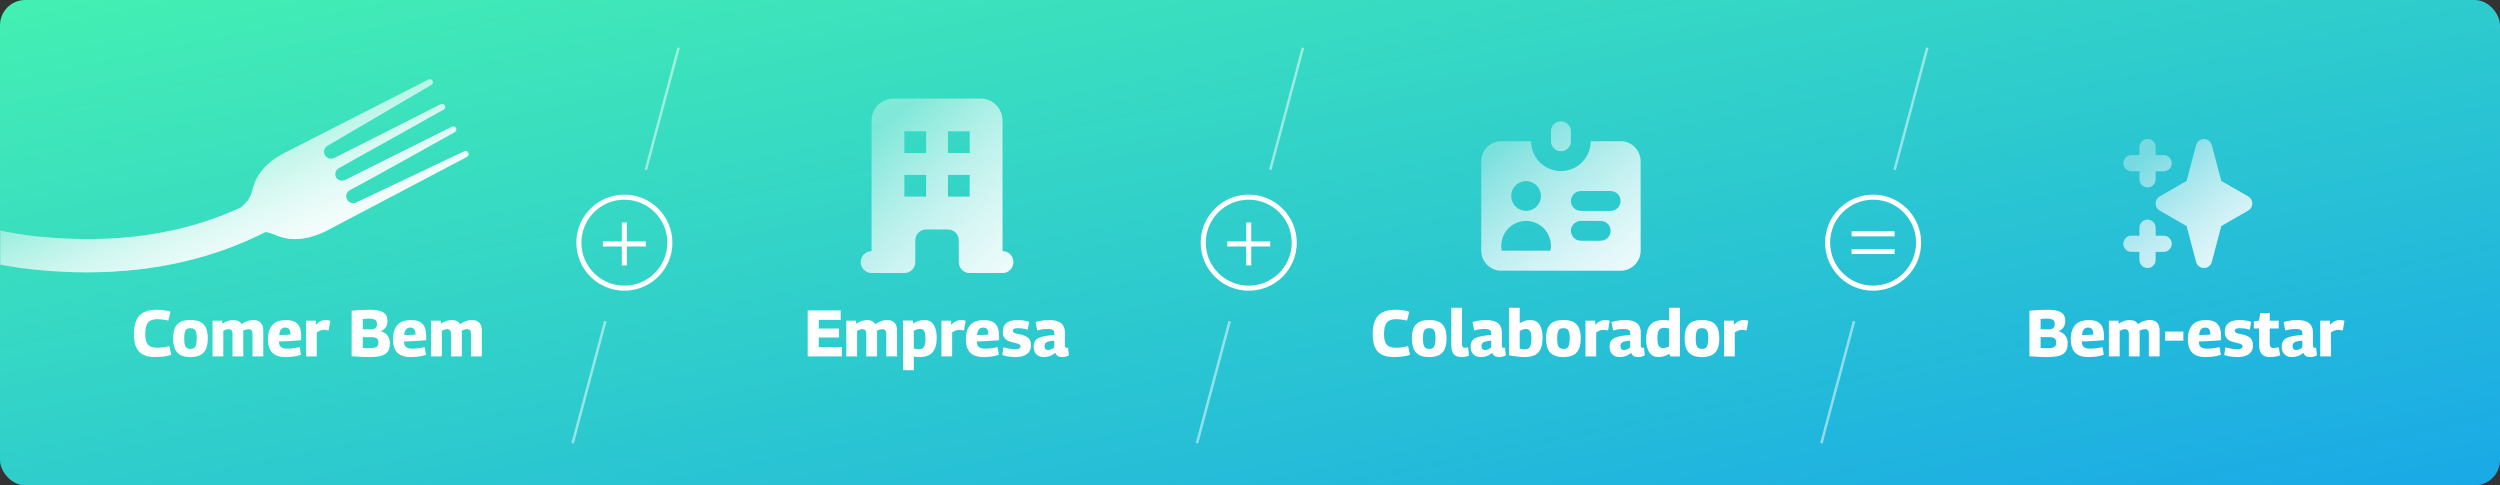
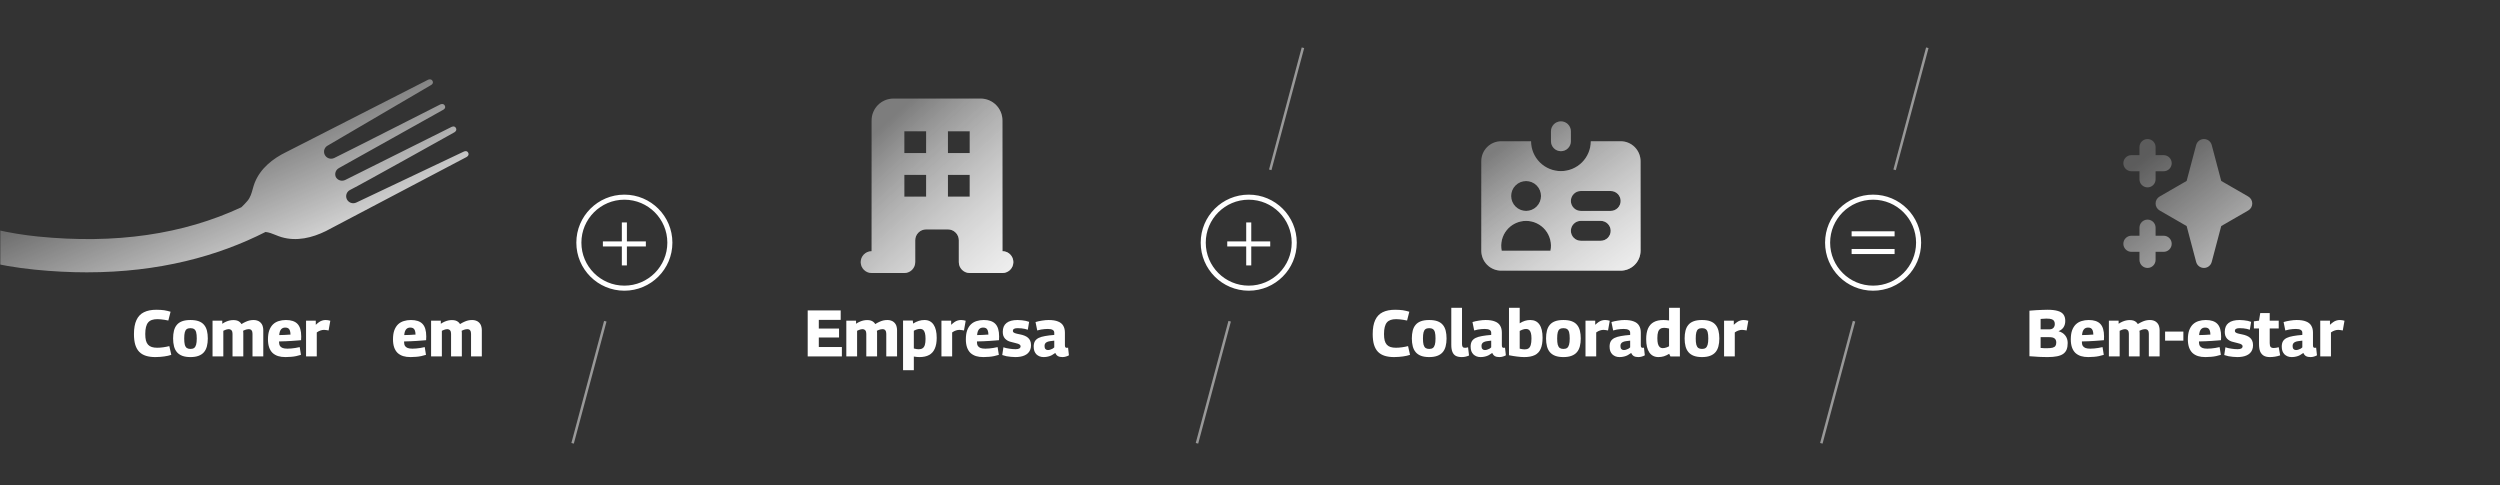
<svg xmlns="http://www.w3.org/2000/svg" width="989" height="192" viewBox="0 0 989 192" fill="none">
  <rect x="0" y="0" width="989" height="192" fill="#333333" stroke="none" />
-   <rect width="989" height="192" rx="10" fill="url(#paint0_linear_223_3736)" />
  <line x1="247" y1="88" x2="247" y2="105" stroke="white" stroke-width="2" />
  <line x1="255.5" y1="96.5" x2="238.5" y2="96.5" stroke="white" stroke-width="2" />
  <mask id="mask0_223_3736" style="mask-type:alpha" maskUnits="userSpaceOnUse" x="0" y="11" width="212" height="104">
    <path d="M0 11H212V115H0V11Z" fill="#C4C4C4" />
  </mask>
  <g mask="url(#mask0_223_3736)">
    <path fill-rule="evenodd" clip-rule="evenodd" d="M-135.981 -22.676C-124.152 -35.238 -101.856 13.181 -99.119 19.368C-107.258 15.017 -147.784 -10.14 -135.981 -22.676ZM105.038 91.763C106.434 91.909 107.698 92.42 108.983 92.941C109.773 93.26 110.572 93.584 111.414 93.827C117.391 95.557 123.462 94.08 128.901 91.417C129.141 91.3 184.538 62.136 184.538 62.136C184.538 62.136 185.775 61.523 185.231 60.428C184.687 59.335 183.464 59.975 183.464 59.975L140.979 80.114C139.591 80.79 137.911 80.224 137.228 78.849C136.544 77.475 137.116 75.811 138.504 75.135C142.707 73.052 179.688 52.378 179.688 52.378C179.688 52.378 180.925 51.766 180.381 50.671C179.838 49.577 178.615 50.218 178.615 50.218L136.55 71.205L136.548 71.198C135.196 71.857 133.571 71.336 132.855 70.04C132.255 68.688 132.829 67.095 134.181 66.437L134.177 66.43L175.26 43.469C175.26 43.469 176.519 42.9 175.975 41.806C175.43 40.712 174.186 41.308 174.186 41.308C174.186 41.308 136.454 60.473 132.224 62.5C130.835 63.177 129.156 62.611 128.473 61.236C127.789 59.861 128.36 58.199 129.75 57.521L170.411 33.711C170.411 33.711 171.669 33.143 171.125 32.049C170.581 30.955 169.336 31.551 169.336 31.551C169.336 31.551 113.577 59.986 113.337 60.102C107.888 62.746 103.003 66.609 100.741 72.355C100.423 73.163 100.194 73.986 99.968 74.801C99.505 76.471 99.051 78.107 97.851 79.513C97.096 80.397 96.308 81.219 95.491 81.99C72.471 92.741 45.602 96.634 15.086 93.575C-31.628 88.887 -64.378 61.698 -82.455 35.309C-57.794 38.965 -36.14 31.469 -26.611 26.461C7.587 8.488 15.748 -18.422 11.229 -45.611C9.43 -56.429 3.905 -64.975 -5.194 -71.005C-16.893 -78.761 -33.057 -81.099 -48.141 -81.137C-10.494 -106.891 -21.147 -135.884 -30.189 -143.325C-44.328 -154.965 -73.365 -148.892 -89.677 -127.317L-88.145 -135.041C-82.125 -157.866 -80.817 -171.735 -80.739 -172.576L-88.01 -174.448C-88.01 -174.448 -106.189 -68.684 -142.183 -67.083C-149.395 -66.763 -156.273 -70.77 -161.603 -79.455C-178.183 -106.458 -150.121 -149.786 -144.328 -158.198C-143.872 -158.859 -143.4 -159.543 -143.104 -160.684L-149.74 -162.41L-154.962 -165.935L-155.141 -165.676C-164.421 -152.201 -193.124 -105.667 -172.793 -72.556C-164.808 -59.549 -153.187 -52.791 -140.907 -53.979C-134.49 -54.607 -124.283 -57.862 -114.347 -70.475L-117.663 -53.755L-110.998 -52.426C-106.95 -72.757 -94.388 -106.384 -68.148 -123.029C-61.262 -127.398 -43.458 -135.197 -44.581 -111.951C-45.338 -96.263 -62.694 -76.223 -83.465 -70.962C-86.126 -70.432 -87.791 -70.035 -88.155 -69.946L-87.265 -63.45C-85.851 -63.702 -84.413 -64.008 -82.959 -64.365C-70.585 -66.819 -20.696 -65.32 -16.616 -41.839C-9.042 1.76 -69.641 31.037 -88.82 20.114C-89.806 18.286 -91.132 14.79 -92.807 10.373C-101.15 -11.629 -118.166 -56.499 -145.08 -32.172C-174.11 -5.934 -107.395 28.101 -94.388 32.779C-75.85 65.012 -45.254 100.753 13.777 106.675C20.927 107.392 27.776 107.732 34.351 107.732C63.009 107.732 86.278 101.289 105.038 91.763Z" fill="url(#paint1_linear_223_3736)" />
  </g>
  <mask id="mask1_223_3736" style="mask-type:alpha" maskUnits="userSpaceOnUse" x="0" y="11" width="212" height="104">
-     <path d="M0 11H212V115H0V11Z" fill="#C4C4C4" />
-   </mask>
+     </mask>
  <g mask="url(#mask1_223_3736)">
    <path fill-rule="evenodd" clip-rule="evenodd" d="M-135.981 -22.676C-124.152 -35.238 -101.856 13.181 -99.119 19.368C-107.258 15.017 -147.784 -10.14 -135.981 -22.676ZM105.038 91.763C106.434 91.909 107.698 92.42 108.983 92.941C109.773 93.26 110.572 93.584 111.414 93.827C117.391 95.557 123.462 94.08 128.901 91.417C129.141 91.3 184.538 62.136 184.538 62.136C184.538 62.136 185.775 61.523 185.231 60.428C184.687 59.335 183.464 59.975 183.464 59.975L140.979 80.114C139.591 80.79 137.911 80.224 137.228 78.849C136.544 77.475 137.116 75.811 138.504 75.135C142.707 73.052 179.688 52.378 179.688 52.378C179.688 52.378 180.925 51.766 180.381 50.671C179.838 49.577 178.615 50.218 178.615 50.218L136.55 71.205L136.548 71.198C135.196 71.857 133.571 71.336 132.855 70.04C132.255 68.688 132.829 67.095 134.181 66.437L134.177 66.43L175.26 43.469C175.26 43.469 176.519 42.9 175.975 41.806C175.43 40.712 174.186 41.308 174.186 41.308C174.186 41.308 136.454 60.473 132.224 62.5C130.835 63.177 129.156 62.611 128.473 61.236C127.789 59.861 128.36 58.199 129.75 57.521L170.411 33.711C170.411 33.711 171.669 33.143 171.125 32.049C170.581 30.955 169.336 31.551 169.336 31.551C169.336 31.551 113.577 59.986 113.337 60.102C107.888 62.746 103.003 66.609 100.741 72.355C100.423 73.163 100.194 73.986 99.968 74.801C99.505 76.471 99.051 78.107 97.851 79.513C97.096 80.397 96.308 81.219 95.491 81.99C72.471 92.741 45.602 96.634 15.086 93.575C-31.628 88.887 -64.378 61.698 -82.455 35.309C-57.794 38.965 -36.14 31.469 -26.611 26.461C7.587 8.488 15.748 -18.422 11.229 -45.611C9.43 -56.429 3.905 -64.975 -5.194 -71.005C-16.893 -78.761 -33.057 -81.099 -48.141 -81.137C-10.494 -106.891 -21.147 -135.884 -30.189 -143.325C-44.328 -154.965 -73.365 -148.892 -89.677 -127.317L-88.145 -135.041C-82.125 -157.866 -80.817 -171.735 -80.739 -172.576L-88.01 -174.448C-88.01 -174.448 -106.189 -68.684 -142.183 -67.083C-149.395 -66.763 -156.273 -70.77 -161.603 -79.455C-178.183 -106.458 -150.121 -149.786 -144.328 -158.198C-143.872 -158.859 -143.4 -159.543 -143.104 -160.684L-149.74 -162.41L-154.962 -165.935L-155.141 -165.676C-164.421 -152.201 -193.124 -105.667 -172.793 -72.556C-164.808 -59.549 -153.187 -52.791 -140.907 -53.979C-134.49 -54.607 -124.283 -57.862 -114.347 -70.475L-117.663 -53.755L-110.998 -52.426C-106.95 -72.757 -94.388 -106.384 -68.148 -123.029C-61.262 -127.398 -43.458 -135.197 -44.581 -111.951C-45.338 -96.263 -62.694 -76.223 -83.465 -70.962C-86.126 -70.432 -87.791 -70.035 -88.155 -69.946L-87.265 -63.45C-85.851 -63.702 -84.413 -64.008 -82.959 -64.365C-70.585 -66.819 -20.696 -65.32 -16.616 -41.839C-9.042 1.76 -69.641 31.037 -88.82 20.114C-89.806 18.286 -91.132 14.79 -92.807 10.373C-101.15 -11.629 -118.166 -56.499 -145.08 -32.172C-174.11 -5.934 -107.395 28.101 -94.388 32.779C-75.85 65.012 -45.254 100.753 13.777 106.675C20.927 107.392 27.776 107.732 34.351 107.732C63.009 107.732 86.278 101.289 105.038 91.763Z" fill="url(#paint2_linear_223_3736)" />
  </g>
  <path d="M52.994 132.186C52.994 129.881 53.323 128.026 53.982 126.622C54.641 125.201 55.62 124.169 56.92 123.528C58.237 122.869 59.884 122.54 61.86 122.54C62.467 122.54 63.013 122.557 63.498 122.592C64.001 122.609 64.469 122.653 64.902 122.722C65.353 122.791 65.786 122.878 66.202 122.982C66.618 123.069 67.043 123.181 67.476 123.32L66.592 126.804C66.072 126.683 65.569 126.587 65.084 126.518C64.599 126.431 64.122 126.371 63.654 126.336C63.203 126.284 62.744 126.258 62.276 126.258C61.427 126.258 60.699 126.362 60.092 126.57C59.485 126.778 58.991 127.107 58.61 127.558C58.229 128.009 57.943 128.615 57.752 129.378C57.561 130.123 57.466 131.051 57.466 132.16C57.466 133.165 57.553 134.015 57.726 134.708C57.917 135.401 58.203 135.956 58.584 136.372C58.965 136.788 59.451 137.091 60.04 137.282C60.647 137.473 61.357 137.568 62.172 137.568C62.935 137.568 63.741 137.507 64.59 137.386C65.457 137.265 66.254 137.109 66.982 136.918L67.762 140.376C67.346 140.497 66.913 140.619 66.462 140.74C66.011 140.844 65.526 140.931 65.006 141C64.503 141.087 63.957 141.147 63.368 141.182C62.779 141.234 62.137 141.26 61.444 141.26C60.04 141.26 58.809 141.095 57.752 140.766C56.695 140.437 55.811 139.917 55.1 139.206C54.407 138.495 53.878 137.559 53.514 136.398C53.167 135.237 52.994 133.833 52.994 132.186Z" fill="white" />
  <path d="M68.48 133.902C68.48 132.758 68.592 131.735 68.818 130.834C69.043 129.933 69.416 129.17 69.936 128.546C70.456 127.905 71.158 127.419 72.042 127.09C72.926 126.761 74.026 126.596 75.344 126.596C76.661 126.596 77.762 126.761 78.646 127.09C79.53 127.419 80.232 127.905 80.752 128.546C81.272 129.17 81.644 129.933 81.87 130.834C82.095 131.735 82.208 132.758 82.208 133.902C82.208 135.063 82.086 136.103 81.844 137.022C81.601 137.941 81.211 138.712 80.674 139.336C80.136 139.96 79.426 140.437 78.542 140.766C77.675 141.095 76.609 141.26 75.344 141.26C74.078 141.26 73.004 141.095 72.12 140.766C71.253 140.437 70.551 139.96 70.014 139.336C69.476 138.712 69.086 137.941 68.844 137.022C68.601 136.103 68.48 135.063 68.48 133.902ZM72.874 133.902C72.874 134.942 72.952 135.765 73.108 136.372C73.281 136.979 73.55 137.412 73.914 137.672C74.278 137.915 74.754 138.036 75.344 138.036C75.95 138.036 76.427 137.915 76.774 137.672C77.138 137.412 77.406 136.979 77.58 136.372C77.753 135.765 77.84 134.942 77.84 133.902C77.84 132.862 77.762 132.047 77.606 131.458C77.45 130.869 77.19 130.453 76.826 130.21C76.462 129.95 75.968 129.82 75.344 129.82C74.72 129.82 74.226 129.95 73.862 130.21C73.515 130.453 73.264 130.869 73.108 131.458C72.952 132.047 72.874 132.862 72.874 133.902Z" fill="white" />
  <path d="M84.082 141V126.856H87.93V128.078C88.45 127.731 88.952 127.454 89.438 127.246C89.923 127.038 90.4 126.882 90.868 126.778C91.353 126.674 91.838 126.622 92.324 126.622C92.878 126.622 93.355 126.683 93.754 126.804C94.152 126.925 94.499 127.107 94.794 127.35C95.088 127.575 95.331 127.861 95.522 128.208C96.111 127.844 96.657 127.549 97.16 127.324C97.68 127.081 98.191 126.899 98.694 126.778C99.214 126.657 99.76 126.596 100.332 126.596C100.852 126.596 101.311 126.665 101.71 126.804C102.126 126.925 102.481 127.107 102.776 127.35C103.088 127.593 103.348 127.879 103.556 128.208C103.764 128.537 103.911 128.91 103.998 129.326C104.102 129.742 104.154 130.184 104.154 130.652V141H99.89V132.056C99.89 131.796 99.864 131.553 99.812 131.328C99.76 131.085 99.673 130.886 99.552 130.73C99.448 130.557 99.292 130.427 99.084 130.34C98.893 130.253 98.65 130.21 98.356 130.21C98.096 130.21 97.836 130.245 97.576 130.314C97.333 130.366 97.09 130.444 96.848 130.548C96.622 130.635 96.397 130.739 96.172 130.86C96.206 130.999 96.224 131.146 96.224 131.302C96.241 131.441 96.25 131.579 96.25 131.718V141H91.986V132.056C91.986 131.813 91.96 131.579 91.908 131.354C91.856 131.111 91.769 130.912 91.648 130.756C91.526 130.583 91.362 130.453 91.154 130.366C90.963 130.262 90.72 130.21 90.426 130.21C90.2 130.21 89.966 130.245 89.724 130.314C89.498 130.366 89.273 130.444 89.048 130.548C88.822 130.635 88.588 130.739 88.346 130.86V141H84.082Z" fill="white" />
  <path d="M112.949 141.26C111.84 141.26 110.86 141.13 110.011 140.87C109.162 140.593 108.434 140.177 107.827 139.622C107.238 139.05 106.787 138.322 106.475 137.438C106.163 136.537 106.007 135.471 106.007 134.24C106.007 132.836 106.18 131.649 106.527 130.678C106.891 129.707 107.385 128.919 108.009 128.312C108.65 127.705 109.404 127.272 110.271 127.012C111.138 126.735 112.082 126.596 113.105 126.596C115.185 126.596 116.71 127.107 117.681 128.13C118.669 129.153 119.163 130.817 119.163 133.122C119.163 133.295 119.154 133.521 119.137 133.798C119.137 134.058 119.128 134.318 119.111 134.578C118.678 134.613 118.149 134.656 117.525 134.708C116.901 134.76 116.208 134.812 115.445 134.864C114.682 134.916 113.876 134.959 113.027 134.994C112.178 135.029 111.311 135.055 110.427 135.072C110.41 135.124 110.401 135.176 110.401 135.228C110.401 135.28 110.401 135.341 110.401 135.41C110.401 135.982 110.514 136.459 110.739 136.84C110.982 137.204 111.346 137.481 111.831 137.672C112.316 137.845 112.949 137.932 113.729 137.932C114.214 137.932 114.726 137.906 115.263 137.854C115.8 137.802 116.346 137.733 116.901 137.646C117.456 137.542 118.01 137.429 118.565 137.308L119.059 140.376C118.452 140.567 117.828 140.731 117.187 140.87C116.546 141.009 115.878 141.104 115.185 141.156C114.492 141.225 113.746 141.26 112.949 141.26ZM110.453 132.55C110.904 132.55 111.354 132.541 111.805 132.524C112.256 132.507 112.68 132.489 113.079 132.472C113.478 132.437 113.833 132.411 114.145 132.394C114.457 132.377 114.717 132.368 114.925 132.368C114.908 131.675 114.821 131.129 114.665 130.73C114.509 130.314 114.284 130.019 113.989 129.846C113.694 129.673 113.322 129.586 112.871 129.586C112.559 129.586 112.273 129.629 112.013 129.716C111.753 129.803 111.51 129.959 111.285 130.184C111.077 130.392 110.895 130.695 110.739 131.094C110.6 131.475 110.505 131.961 110.453 132.55Z" fill="white" />
  <path d="M124.924 126.856V128.494C125.409 128.043 125.851 127.679 126.25 127.402C126.649 127.125 127.056 126.925 127.472 126.804C127.888 126.665 128.347 126.596 128.85 126.596C129.127 126.596 129.422 126.622 129.734 126.674C130.046 126.709 130.358 126.778 130.67 126.882L129.994 130.73C129.682 130.661 129.37 130.609 129.058 130.574C128.746 130.522 128.46 130.496 128.2 130.496C127.749 130.496 127.29 130.574 126.822 130.73C126.354 130.869 125.851 131.129 125.314 131.51V141H121.076V126.856H124.924Z" fill="white" />
-   <path d="M139.109 140.922V122.904C140.131 122.817 141.059 122.748 141.891 122.696C142.74 122.644 143.52 122.609 144.231 122.592C144.959 122.557 145.626 122.54 146.233 122.54C147.931 122.54 149.292 122.696 150.315 123.008C151.355 123.303 152.109 123.779 152.577 124.438C153.045 125.079 153.279 125.92 153.279 126.96C153.279 127.913 153.062 128.737 152.629 129.43C152.195 130.106 151.537 130.635 150.653 131.016V131.042C151.779 131.354 152.655 131.917 153.279 132.732C153.92 133.547 154.241 134.535 154.241 135.696C154.241 136.701 154.102 137.559 153.825 138.27C153.547 138.963 153.097 139.535 152.473 139.986C151.866 140.419 151.051 140.74 150.029 140.948C149.023 141.156 147.784 141.26 146.311 141.26C145.756 141.26 145.271 141.251 144.855 141.234C144.456 141.234 144.083 141.225 143.737 141.208C143.39 141.208 143.009 141.191 142.593 141.156C142.177 141.139 141.691 141.104 141.137 141.052C140.582 141.017 139.906 140.974 139.109 140.922ZM143.529 130.288H147.065C147.498 130.288 147.871 130.201 148.183 130.028C148.495 129.855 148.729 129.612 148.885 129.3C149.058 128.988 149.145 128.624 149.145 128.208C149.145 127.688 149.041 127.272 148.833 126.96C148.642 126.648 148.33 126.423 147.897 126.284C147.463 126.128 146.865 126.05 146.103 126.05C145.895 126.05 145.713 126.05 145.557 126.05C145.401 126.05 145.253 126.059 145.115 126.076C144.993 126.076 144.855 126.085 144.699 126.102C144.56 126.102 144.395 126.111 144.205 126.128C144.014 126.145 143.789 126.163 143.529 126.18V130.288ZM143.529 137.646C143.823 137.663 144.092 137.681 144.335 137.698C144.577 137.715 144.794 137.733 144.985 137.75C145.193 137.75 145.383 137.75 145.557 137.75C145.747 137.75 145.929 137.75 146.103 137.75C147.039 137.75 147.767 137.681 148.287 137.542C148.824 137.386 149.197 137.143 149.405 136.814C149.613 136.485 149.717 136.051 149.717 135.514C149.717 134.786 149.5 134.249 149.067 133.902C148.651 133.555 147.975 133.382 147.039 133.382H143.529V137.646Z" fill="white" />
  <path d="M162.41 141.26C161.301 141.26 160.321 141.13 159.472 140.87C158.623 140.593 157.895 140.177 157.288 139.622C156.699 139.05 156.248 138.322 155.936 137.438C155.624 136.537 155.468 135.471 155.468 134.24C155.468 132.836 155.641 131.649 155.988 130.678C156.352 129.707 156.846 128.919 157.47 128.312C158.111 127.705 158.865 127.272 159.732 127.012C160.599 126.735 161.543 126.596 162.566 126.596C164.646 126.596 166.171 127.107 167.142 128.13C168.13 129.153 168.624 130.817 168.624 133.122C168.624 133.295 168.615 133.521 168.598 133.798C168.598 134.058 168.589 134.318 168.572 134.578C168.139 134.613 167.61 134.656 166.986 134.708C166.362 134.76 165.669 134.812 164.906 134.864C164.143 134.916 163.337 134.959 162.488 134.994C161.639 135.029 160.772 135.055 159.888 135.072C159.871 135.124 159.862 135.176 159.862 135.228C159.862 135.28 159.862 135.341 159.862 135.41C159.862 135.982 159.975 136.459 160.2 136.84C160.443 137.204 160.807 137.481 161.292 137.672C161.777 137.845 162.41 137.932 163.19 137.932C163.675 137.932 164.187 137.906 164.724 137.854C165.261 137.802 165.807 137.733 166.362 137.646C166.917 137.542 167.471 137.429 168.026 137.308L168.52 140.376C167.913 140.567 167.289 140.731 166.648 140.87C166.007 141.009 165.339 141.104 164.646 141.156C163.953 141.225 163.207 141.26 162.41 141.26ZM159.914 132.55C160.365 132.55 160.815 132.541 161.266 132.524C161.717 132.507 162.141 132.489 162.54 132.472C162.939 132.437 163.294 132.411 163.606 132.394C163.918 132.377 164.178 132.368 164.386 132.368C164.369 131.675 164.282 131.129 164.126 130.73C163.97 130.314 163.745 130.019 163.45 129.846C163.155 129.673 162.783 129.586 162.332 129.586C162.02 129.586 161.734 129.629 161.474 129.716C161.214 129.803 160.971 129.959 160.746 130.184C160.538 130.392 160.356 130.695 160.2 131.094C160.061 131.475 159.966 131.961 159.914 132.55Z" fill="white" />
  <path d="M170.537 141V126.856H174.385V128.078C174.905 127.731 175.408 127.454 175.893 127.246C176.378 127.038 176.855 126.882 177.323 126.778C177.808 126.674 178.294 126.622 178.779 126.622C179.334 126.622 179.81 126.683 180.209 126.804C180.608 126.925 180.954 127.107 181.249 127.35C181.544 127.575 181.786 127.861 181.977 128.208C182.566 127.844 183.112 127.549 183.615 127.324C184.135 127.081 184.646 126.899 185.149 126.778C185.669 126.657 186.215 126.596 186.787 126.596C187.307 126.596 187.766 126.665 188.165 126.804C188.581 126.925 188.936 127.107 189.231 127.35C189.543 127.593 189.803 127.879 190.011 128.208C190.219 128.537 190.366 128.91 190.453 129.326C190.557 129.742 190.609 130.184 190.609 130.652V141H186.345V132.056C186.345 131.796 186.319 131.553 186.267 131.328C186.215 131.085 186.128 130.886 186.007 130.73C185.903 130.557 185.747 130.427 185.539 130.34C185.348 130.253 185.106 130.21 184.811 130.21C184.551 130.21 184.291 130.245 184.031 130.314C183.788 130.366 183.546 130.444 183.303 130.548C183.078 130.635 182.852 130.739 182.627 130.86C182.662 130.999 182.679 131.146 182.679 131.302C182.696 131.441 182.705 131.579 182.705 131.718V141H178.441V132.056C178.441 131.813 178.415 131.579 178.363 131.354C178.311 131.111 178.224 130.912 178.103 130.756C177.982 130.583 177.817 130.453 177.609 130.366C177.418 130.262 177.176 130.21 176.881 130.21C176.656 130.21 176.422 130.245 176.179 130.314C175.954 130.366 175.728 130.444 175.503 130.548C175.278 130.635 175.044 130.739 174.801 130.86V141H170.537Z" fill="white" />
  <path d="M319.524 141V122.8H332.576V126.544H323.918V129.976H331.926V133.512H323.918V137.282H333.044V141H319.524Z" fill="white" />
  <path d="M334.803 141V126.856H338.651V128.078C339.171 127.731 339.674 127.454 340.159 127.246C340.645 127.038 341.121 126.882 341.589 126.778C342.075 126.674 342.56 126.622 343.045 126.622C343.6 126.622 344.077 126.683 344.475 126.804C344.874 126.925 345.221 127.107 345.515 127.35C345.81 127.575 346.053 127.861 346.243 128.208C346.833 127.844 347.379 127.549 347.881 127.324C348.401 127.081 348.913 126.899 349.415 126.778C349.935 126.657 350.481 126.596 351.053 126.596C351.573 126.596 352.033 126.665 352.431 126.804C352.847 126.925 353.203 127.107 353.497 127.35C353.809 127.593 354.069 127.879 354.277 128.208C354.485 128.537 354.633 128.91 354.719 129.326C354.823 129.742 354.875 130.184 354.875 130.652V141H350.611V132.056C350.611 131.796 350.585 131.553 350.533 131.328C350.481 131.085 350.395 130.886 350.273 130.73C350.169 130.557 350.013 130.427 349.805 130.34C349.615 130.253 349.372 130.21 349.077 130.21C348.817 130.21 348.557 130.245 348.297 130.314C348.055 130.366 347.812 130.444 347.569 130.548C347.344 130.635 347.119 130.739 346.893 130.86C346.928 130.999 346.945 131.146 346.945 131.302C346.963 131.441 346.971 131.579 346.971 131.718V141H342.707V132.056C342.707 131.813 342.681 131.579 342.629 131.354C342.577 131.111 342.491 130.912 342.369 130.756C342.248 130.583 342.083 130.453 341.875 130.366C341.685 130.262 341.442 130.21 341.147 130.21C340.922 130.21 340.688 130.245 340.445 130.314C340.22 130.366 339.995 130.444 339.769 130.548C339.544 130.635 339.31 130.739 339.067 130.86V141H334.803Z" fill="white" />
  <path d="M357.249 146.46V126.804H361.097L361.227 128C362.007 127.515 362.761 127.159 363.489 126.934C364.217 126.709 364.962 126.596 365.725 126.596C367.285 126.596 368.481 127.203 369.313 128.416C370.145 129.629 370.561 131.38 370.561 133.668C370.561 135.367 370.309 136.779 369.807 137.906C369.321 139.033 368.576 139.873 367.571 140.428C366.565 140.983 365.291 141.26 363.749 141.26C363.419 141.26 363.064 141.243 362.683 141.208C362.301 141.173 361.911 141.121 361.513 141.052V146.46H357.249ZM363.463 138.166C364.069 138.166 364.572 138.036 364.971 137.776C365.369 137.516 365.664 137.091 365.855 136.502C366.045 135.895 366.141 135.089 366.141 134.084C366.141 133.113 366.063 132.342 365.907 131.77C365.751 131.198 365.517 130.782 365.205 130.522C364.893 130.245 364.503 130.106 364.035 130.106C363.775 130.106 363.506 130.132 363.229 130.184C362.969 130.236 362.7 130.314 362.423 130.418C362.145 130.522 361.842 130.661 361.513 130.834V137.854C361.859 137.958 362.197 138.036 362.527 138.088C362.856 138.14 363.168 138.166 363.463 138.166Z" fill="white" />
  <path d="M376.28 126.856V128.494C376.766 128.043 377.208 127.679 377.606 127.402C378.005 127.125 378.412 126.925 378.828 126.804C379.244 126.665 379.704 126.596 380.206 126.596C380.484 126.596 380.778 126.622 381.09 126.674C381.402 126.709 381.714 126.778 382.026 126.882L381.35 130.73C381.038 130.661 380.726 130.609 380.414 130.574C380.102 130.522 379.816 130.496 379.556 130.496C379.106 130.496 378.646 130.574 378.178 130.73C377.71 130.869 377.208 131.129 376.67 131.51V141H372.432V126.856H376.28Z" fill="white" />
  <path d="M389.036 141.26C387.927 141.26 386.947 141.13 386.098 140.87C385.249 140.593 384.521 140.177 383.914 139.622C383.325 139.05 382.874 138.322 382.562 137.438C382.25 136.537 382.094 135.471 382.094 134.24C382.094 132.836 382.267 131.649 382.614 130.678C382.978 129.707 383.472 128.919 384.096 128.312C384.737 127.705 385.491 127.272 386.358 127.012C387.225 126.735 388.169 126.596 389.192 126.596C391.272 126.596 392.797 127.107 393.768 128.13C394.756 129.153 395.25 130.817 395.25 133.122C395.25 133.295 395.241 133.521 395.224 133.798C395.224 134.058 395.215 134.318 395.198 134.578C394.765 134.613 394.236 134.656 393.612 134.708C392.988 134.76 392.295 134.812 391.532 134.864C390.769 134.916 389.963 134.959 389.114 134.994C388.265 135.029 387.398 135.055 386.514 135.072C386.497 135.124 386.488 135.176 386.488 135.228C386.488 135.28 386.488 135.341 386.488 135.41C386.488 135.982 386.601 136.459 386.826 136.84C387.069 137.204 387.433 137.481 387.918 137.672C388.403 137.845 389.036 137.932 389.816 137.932C390.301 137.932 390.813 137.906 391.35 137.854C391.887 137.802 392.433 137.733 392.988 137.646C393.543 137.542 394.097 137.429 394.652 137.308L395.146 140.376C394.539 140.567 393.915 140.731 393.274 140.87C392.633 141.009 391.965 141.104 391.272 141.156C390.579 141.225 389.833 141.26 389.036 141.26ZM386.54 132.55C386.991 132.55 387.441 132.541 387.892 132.524C388.343 132.507 388.767 132.489 389.166 132.472C389.565 132.437 389.92 132.411 390.232 132.394C390.544 132.377 390.804 132.368 391.012 132.368C390.995 131.675 390.908 131.129 390.752 130.73C390.596 130.314 390.371 130.019 390.076 129.846C389.781 129.673 389.409 129.586 388.958 129.586C388.646 129.586 388.36 129.629 388.1 129.716C387.84 129.803 387.597 129.959 387.372 130.184C387.164 130.392 386.982 130.695 386.826 131.094C386.687 131.475 386.592 131.961 386.54 132.55Z" fill="white" />
  <path d="M396.487 140.454L396.955 137.386C397.267 137.49 397.622 137.594 398.021 137.698C398.437 137.785 398.861 137.863 399.295 137.932C399.728 138.001 400.153 138.053 400.569 138.088C401.002 138.123 401.401 138.14 401.765 138.14C402.441 138.14 402.935 138.045 403.247 137.854C403.576 137.646 403.741 137.36 403.741 136.996C403.741 136.753 403.654 136.563 403.481 136.424C403.325 136.268 403.091 136.129 402.779 136.008C402.467 135.887 402.094 135.783 401.661 135.696C401.227 135.592 400.751 135.471 400.231 135.332C399.642 135.211 399.13 135.037 398.697 134.812C398.264 134.569 397.891 134.283 397.579 133.954C397.284 133.607 397.059 133.217 396.903 132.784C396.764 132.333 396.695 131.831 396.695 131.276C396.695 129.716 397.189 128.546 398.177 127.766C399.165 126.986 400.629 126.596 402.571 126.596C403.16 126.596 403.724 126.631 404.261 126.7C404.798 126.752 405.309 126.83 405.795 126.934C406.28 127.038 406.722 127.168 407.121 127.324L406.601 130.444C406.219 130.305 405.821 130.193 405.405 130.106C405.006 130.019 404.573 129.95 404.105 129.898C403.654 129.846 403.143 129.82 402.571 129.82C401.947 129.82 401.479 129.907 401.167 130.08C400.855 130.253 400.699 130.522 400.699 130.886C400.699 131.111 400.759 131.293 400.881 131.432C401.002 131.553 401.184 131.666 401.427 131.77C401.669 131.857 401.964 131.943 402.311 132.03C402.675 132.099 403.091 132.186 403.559 132.29C404.183 132.411 404.755 132.576 405.275 132.784C405.812 132.992 406.271 133.261 406.653 133.59C407.034 133.902 407.329 134.301 407.537 134.786C407.762 135.271 407.875 135.869 407.875 136.58C407.875 137.273 407.762 137.88 407.537 138.4C407.329 138.92 407.034 139.362 406.653 139.726C406.271 140.09 405.821 140.385 405.301 140.61C404.798 140.835 404.235 141 403.611 141.104C402.987 141.208 402.345 141.26 401.687 141.26C401.063 141.26 400.456 141.225 399.867 141.156C399.277 141.104 398.705 141.026 398.151 140.922C397.596 140.801 397.041 140.645 396.487 140.454Z" fill="white" />
  <path d="M408.929 137.126C408.929 136.277 409.085 135.575 409.397 135.02C409.726 134.465 410.22 134.023 410.879 133.694C411.555 133.365 412.404 133.113 413.427 132.94C414.45 132.749 415.663 132.602 417.067 132.498V131.64C417.067 131.12 416.85 130.739 416.417 130.496C415.984 130.253 415.359 130.132 414.545 130.132C414.181 130.132 413.765 130.149 413.297 130.184C412.829 130.219 412.344 130.279 411.841 130.366C411.356 130.453 410.853 130.574 410.333 130.73L409.657 127.402C410.437 127.159 411.295 126.969 412.231 126.83C413.167 126.674 414.034 126.596 414.831 126.596C416.356 126.596 417.587 126.787 418.523 127.168C419.476 127.532 420.17 128.087 420.603 128.832C421.054 129.577 421.279 130.496 421.279 131.588V136.528C421.279 136.961 421.34 137.247 421.461 137.386C421.6 137.525 421.755 137.594 421.929 137.594C422.015 137.594 422.111 137.594 422.215 137.594C422.336 137.577 422.44 137.551 422.527 137.516L422.865 140.558C422.518 140.766 422.128 140.931 421.695 141.052C421.279 141.191 420.811 141.26 420.291 141.26C419.563 141.26 418.965 141.13 418.497 140.87C418.046 140.593 417.708 140.177 417.483 139.622C417.032 139.951 416.573 140.246 416.105 140.506C415.654 140.749 415.16 140.931 414.623 141.052C414.103 141.191 413.513 141.26 412.855 141.26C412.265 141.26 411.728 141.165 411.243 140.974C410.775 140.783 410.359 140.515 409.995 140.168C409.648 139.804 409.38 139.371 409.189 138.868C409.016 138.365 408.929 137.785 408.929 137.126ZM413.219 136.866C413.219 137.421 413.34 137.828 413.583 138.088C413.826 138.348 414.146 138.478 414.545 138.478C414.822 138.478 415.108 138.435 415.403 138.348C415.715 138.261 416.018 138.14 416.313 137.984C416.608 137.811 416.859 137.62 417.067 137.412V134.76C416.426 134.812 415.862 134.881 415.377 134.968C414.909 135.037 414.51 135.15 414.181 135.306C413.852 135.462 413.609 135.67 413.453 135.93C413.297 136.173 413.219 136.485 413.219 136.866Z" fill="white" />
  <path d="M543.043 132.186C543.043 129.881 543.372 128.026 544.031 126.622C544.689 125.201 545.669 124.169 546.969 123.528C548.286 122.869 549.933 122.54 551.909 122.54C552.515 122.54 553.061 122.557 553.547 122.592C554.049 122.609 554.517 122.653 554.951 122.722C555.401 122.791 555.835 122.878 556.251 122.982C556.667 123.069 557.091 123.181 557.525 123.32L556.641 126.804C556.121 126.683 555.618 126.587 555.133 126.518C554.647 126.431 554.171 126.371 553.703 126.336C553.252 126.284 552.793 126.258 552.325 126.258C551.475 126.258 550.747 126.362 550.141 126.57C549.534 126.778 549.04 127.107 548.659 127.558C548.277 128.009 547.991 128.615 547.801 129.378C547.61 130.123 547.515 131.051 547.515 132.16C547.515 133.165 547.601 134.015 547.775 134.708C547.965 135.401 548.251 135.956 548.633 136.372C549.014 136.788 549.499 137.091 550.089 137.282C550.695 137.473 551.406 137.568 552.221 137.568C552.983 137.568 553.789 137.507 554.639 137.386C555.505 137.265 556.303 137.109 557.031 136.918L557.811 140.376C557.395 140.497 556.961 140.619 556.511 140.74C556.06 140.844 555.575 140.931 555.055 141C554.552 141.087 554.006 141.147 553.417 141.182C552.827 141.234 552.186 141.26 551.493 141.26C550.089 141.26 548.858 141.095 547.801 140.766C546.743 140.437 545.859 139.917 545.149 139.206C544.455 138.495 543.927 137.559 543.563 136.398C543.216 135.237 543.043 133.833 543.043 132.186Z" fill="white" />
  <path d="M558.529 133.902C558.529 132.758 558.641 131.735 558.867 130.834C559.092 129.933 559.465 129.17 559.985 128.546C560.505 127.905 561.207 127.419 562.091 127.09C562.975 126.761 564.075 126.596 565.393 126.596C566.71 126.596 567.811 126.761 568.695 127.09C569.579 127.419 570.281 127.905 570.801 128.546C571.321 129.17 571.693 129.933 571.919 130.834C572.144 131.735 572.257 132.758 572.257 133.902C572.257 135.063 572.135 136.103 571.893 137.022C571.65 137.941 571.26 138.712 570.723 139.336C570.185 139.96 569.475 140.437 568.591 140.766C567.724 141.095 566.658 141.26 565.393 141.26C564.127 141.26 563.053 141.095 562.169 140.766C561.302 140.437 560.6 139.96 560.063 139.336C559.525 138.712 559.135 137.941 558.893 137.022C558.65 136.103 558.529 135.063 558.529 133.902ZM562.923 133.902C562.923 134.942 563.001 135.765 563.157 136.372C563.33 136.979 563.599 137.412 563.963 137.672C564.327 137.915 564.803 138.036 565.393 138.036C565.999 138.036 566.476 137.915 566.823 137.672C567.187 137.412 567.455 136.979 567.629 136.372C567.802 135.765 567.889 134.942 567.889 133.902C567.889 132.862 567.811 132.047 567.655 131.458C567.499 130.869 567.239 130.453 566.875 130.21C566.511 129.95 566.017 129.82 565.393 129.82C564.769 129.82 564.275 129.95 563.911 130.21C563.564 130.453 563.313 130.869 563.157 131.458C563.001 132.047 562.923 132.862 562.923 133.902Z" fill="white" />
  <path d="M578.369 121.76V136.008C578.369 136.441 578.421 136.779 578.525 137.022C578.629 137.247 578.767 137.403 578.941 137.49C579.131 137.559 579.339 137.594 579.565 137.594C579.721 137.594 579.894 137.577 580.085 137.542C580.293 137.507 580.518 137.455 580.761 137.386L581.151 140.636C580.769 140.809 580.336 140.957 579.851 141.078C579.365 141.199 578.837 141.26 578.265 141.26C577.363 141.26 576.601 141.113 575.977 140.818C575.37 140.506 574.911 139.995 574.599 139.284C574.287 138.573 574.131 137.611 574.131 136.398V121.76H578.369Z" fill="white" />
  <path d="M581.783 137.126C581.783 136.277 581.939 135.575 582.251 135.02C582.581 134.465 583.075 134.023 583.733 133.694C584.409 133.365 585.259 133.113 586.281 132.94C587.304 132.749 588.517 132.602 589.921 132.498V131.64C589.921 131.12 589.705 130.739 589.271 130.496C588.838 130.253 588.214 130.132 587.399 130.132C587.035 130.132 586.619 130.149 586.151 130.184C585.683 130.219 585.198 130.279 584.695 130.366C584.21 130.453 583.707 130.574 583.187 130.73L582.511 127.402C583.291 127.159 584.149 126.969 585.085 126.83C586.021 126.674 586.888 126.596 587.685 126.596C589.211 126.596 590.441 126.787 591.377 127.168C592.331 127.532 593.024 128.087 593.457 128.832C593.908 129.577 594.133 130.496 594.133 131.588V136.528C594.133 136.961 594.194 137.247 594.315 137.386C594.454 137.525 594.61 137.594 594.783 137.594C594.87 137.594 594.965 137.594 595.069 137.594C595.191 137.577 595.295 137.551 595.381 137.516L595.719 140.558C595.373 140.766 594.983 140.931 594.549 141.052C594.133 141.191 593.665 141.26 593.145 141.26C592.417 141.26 591.819 141.13 591.351 140.87C590.901 140.593 590.563 140.177 590.337 139.622C589.887 139.951 589.427 140.246 588.959 140.506C588.509 140.749 588.015 140.931 587.477 141.052C586.957 141.191 586.368 141.26 585.709 141.26C585.12 141.26 584.583 141.165 584.097 140.974C583.629 140.783 583.213 140.515 582.849 140.168C582.503 139.804 582.234 139.371 582.043 138.868C581.87 138.365 581.783 137.785 581.783 137.126ZM586.073 136.866C586.073 137.421 586.195 137.828 586.437 138.088C586.68 138.348 587.001 138.478 587.399 138.478C587.677 138.478 587.963 138.435 588.257 138.348C588.569 138.261 588.873 138.14 589.167 137.984C589.462 137.811 589.713 137.62 589.921 137.412V134.76C589.28 134.812 588.717 134.881 588.231 134.968C587.763 135.037 587.365 135.15 587.035 135.306C586.706 135.462 586.463 135.67 586.307 135.93C586.151 136.173 586.073 136.485 586.073 136.866Z" fill="white" />
  <path d="M596.957 140.532V121.76H601.195V127.896C601.905 127.445 602.599 127.116 603.275 126.908C603.968 126.7 604.661 126.596 605.355 126.596C606.967 126.596 608.18 127.185 608.995 128.364C609.827 129.543 610.243 131.285 610.243 133.59C610.243 135.41 609.991 136.883 609.489 138.01C609.003 139.137 608.223 139.96 607.149 140.48C606.091 141 604.705 141.26 602.989 141.26C602.139 141.26 601.195 141.191 600.155 141.052C599.132 140.931 598.066 140.757 596.957 140.532ZM601.195 137.932C601.559 138.019 601.905 138.088 602.235 138.14C602.564 138.192 602.867 138.218 603.145 138.218C603.769 138.218 604.28 138.088 604.679 137.828C605.077 137.551 605.372 137.1 605.563 136.476C605.753 135.835 605.849 134.977 605.849 133.902C605.849 133.001 605.771 132.281 605.615 131.744C605.459 131.189 605.225 130.782 604.913 130.522C604.601 130.262 604.211 130.132 603.743 130.132C603.483 130.132 603.223 130.158 602.963 130.21C602.703 130.262 602.425 130.349 602.131 130.47C601.853 130.591 601.541 130.739 601.195 130.912V137.932Z" fill="white" />
  <path d="M611.62 133.902C611.62 132.758 611.733 131.735 611.958 130.834C612.184 129.933 612.556 129.17 613.076 128.546C613.596 127.905 614.298 127.419 615.182 127.09C616.066 126.761 617.167 126.596 618.484 126.596C619.802 126.596 620.902 126.761 621.786 127.09C622.67 127.419 623.372 127.905 623.892 128.546C624.412 129.17 624.785 129.933 625.01 130.834C625.236 131.735 625.348 132.758 625.348 133.902C625.348 135.063 625.227 136.103 624.984 137.022C624.742 137.941 624.352 138.712 623.814 139.336C623.277 139.96 622.566 140.437 621.682 140.766C620.816 141.095 619.75 141.26 618.484 141.26C617.219 141.26 616.144 141.095 615.26 140.766C614.394 140.437 613.692 139.96 613.154 139.336C612.617 138.712 612.227 137.941 611.984 137.022C611.742 136.103 611.62 135.063 611.62 133.902ZM616.014 133.902C616.014 134.942 616.092 135.765 616.248 136.372C616.422 136.979 616.69 137.412 617.054 137.672C617.418 137.915 617.895 138.036 618.484 138.036C619.091 138.036 619.568 137.915 619.914 137.672C620.278 137.412 620.547 136.979 620.72 136.372C620.894 135.765 620.98 134.942 620.98 133.902C620.98 132.862 620.902 132.047 620.746 131.458C620.59 130.869 620.33 130.453 619.966 130.21C619.602 129.95 619.108 129.82 618.484 129.82C617.86 129.82 617.366 129.95 617.002 130.21C616.656 130.453 616.404 130.869 616.248 131.458C616.092 132.047 616.014 132.862 616.014 133.902Z" fill="white" />
  <path d="M631.07 126.856V128.494C631.556 128.043 631.998 127.679 632.396 127.402C632.795 127.125 633.202 126.925 633.618 126.804C634.034 126.665 634.494 126.596 634.996 126.596C635.274 126.596 635.568 126.622 635.88 126.674C636.192 126.709 636.504 126.778 636.816 126.882L636.14 130.73C635.828 130.661 635.516 130.609 635.204 130.574C634.892 130.522 634.606 130.496 634.346 130.496C633.896 130.496 633.436 130.574 632.968 130.73C632.5 130.869 631.998 131.129 631.46 131.51V141H627.222V126.856H631.07Z" fill="white" />
  <path d="M636.754 137.126C636.754 136.277 636.91 135.575 637.222 135.02C637.551 134.465 638.045 134.023 638.704 133.694C639.38 133.365 640.229 133.113 641.252 132.94C642.275 132.749 643.488 132.602 644.892 132.498V131.64C644.892 131.12 644.675 130.739 644.242 130.496C643.809 130.253 643.185 130.132 642.37 130.132C642.006 130.132 641.59 130.149 641.122 130.184C640.654 130.219 640.169 130.279 639.666 130.366C639.181 130.453 638.678 130.574 638.158 130.73L637.482 127.402C638.262 127.159 639.12 126.969 640.056 126.83C640.992 126.674 641.859 126.596 642.656 126.596C644.181 126.596 645.412 126.787 646.348 127.168C647.301 127.532 647.995 128.087 648.428 128.832C648.879 129.577 649.104 130.496 649.104 131.588V136.528C649.104 136.961 649.165 137.247 649.286 137.386C649.425 137.525 649.581 137.594 649.754 137.594C649.841 137.594 649.936 137.594 650.04 137.594C650.161 137.577 650.265 137.551 650.352 137.516L650.69 140.558C650.343 140.766 649.953 140.931 649.52 141.052C649.104 141.191 648.636 141.26 648.116 141.26C647.388 141.26 646.79 141.13 646.322 140.87C645.871 140.593 645.533 140.177 645.308 139.622C644.857 139.951 644.398 140.246 643.93 140.506C643.479 140.749 642.985 140.931 642.448 141.052C641.928 141.191 641.339 141.26 640.68 141.26C640.091 141.26 639.553 141.165 639.068 140.974C638.6 140.783 638.184 140.515 637.82 140.168C637.473 139.804 637.205 139.371 637.014 138.868C636.841 138.365 636.754 137.785 636.754 137.126ZM641.044 136.866C641.044 137.421 641.165 137.828 641.408 138.088C641.651 138.348 641.971 138.478 642.37 138.478C642.647 138.478 642.933 138.435 643.228 138.348C643.54 138.261 643.843 138.14 644.138 137.984C644.433 137.811 644.684 137.62 644.892 137.412V134.76C644.251 134.812 643.687 134.881 643.202 134.968C642.734 135.037 642.335 135.15 642.006 135.306C641.677 135.462 641.434 135.67 641.278 135.93C641.122 136.173 641.044 136.485 641.044 136.866Z" fill="white" />
  <path d="M660.824 141.026L660.33 139.96C659.636 140.393 658.943 140.723 658.25 140.948C657.556 141.156 656.828 141.26 656.066 141.26C654.523 141.26 653.327 140.653 652.478 139.44C651.646 138.227 651.23 136.476 651.23 134.188C651.23 132.472 651.472 131.059 651.958 129.95C652.46 128.823 653.214 127.983 654.22 127.428C655.225 126.873 656.499 126.596 658.042 126.596C658.388 126.596 658.752 126.613 659.134 126.648C659.532 126.665 659.914 126.709 660.278 126.778V121.76H664.568V141.026H660.824ZM660.278 136.996V129.976C659.931 129.872 659.593 129.803 659.264 129.768C658.952 129.716 658.64 129.69 658.328 129.69C657.721 129.69 657.218 129.82 656.82 130.08C656.421 130.34 656.126 130.765 655.936 131.354C655.745 131.943 655.65 132.749 655.65 133.772C655.65 134.708 655.728 135.471 655.884 136.06C656.057 136.632 656.3 137.057 656.612 137.334C656.924 137.594 657.305 137.724 657.756 137.724C658.016 137.724 658.276 137.698 658.536 137.646C658.813 137.594 659.09 137.516 659.368 137.412C659.662 137.291 659.966 137.152 660.278 136.996Z" fill="white" />
  <path d="M666.439 133.902C666.439 132.758 666.551 131.735 666.777 130.834C667.002 129.933 667.375 129.17 667.895 128.546C668.415 127.905 669.117 127.419 670.001 127.09C670.885 126.761 671.985 126.596 673.303 126.596C674.62 126.596 675.721 126.761 676.605 127.09C677.489 127.419 678.191 127.905 678.711 128.546C679.231 129.17 679.603 129.933 679.829 130.834C680.054 131.735 680.167 132.758 680.167 133.902C680.167 135.063 680.045 136.103 679.803 137.022C679.56 137.941 679.17 138.712 678.633 139.336C678.095 139.96 677.385 140.437 676.501 140.766C675.634 141.095 674.568 141.26 673.303 141.26C672.037 141.26 670.963 141.095 670.079 140.766C669.212 140.437 668.51 139.96 667.973 139.336C667.435 138.712 667.045 137.941 666.803 137.022C666.56 136.103 666.439 135.063 666.439 133.902ZM670.833 133.902C670.833 134.942 670.911 135.765 671.067 136.372C671.24 136.979 671.509 137.412 671.873 137.672C672.237 137.915 672.713 138.036 673.303 138.036C673.909 138.036 674.386 137.915 674.733 137.672C675.097 137.412 675.365 136.979 675.539 136.372C675.712 135.765 675.799 134.942 675.799 133.902C675.799 132.862 675.721 132.047 675.565 131.458C675.409 130.869 675.149 130.453 674.785 130.21C674.421 129.95 673.927 129.82 673.303 129.82C672.679 129.82 672.185 129.95 671.821 130.21C671.474 130.453 671.223 130.869 671.067 131.458C670.911 132.047 670.833 132.862 670.833 133.902Z" fill="white" />
  <path d="M685.889 126.856V128.494C686.374 128.043 686.816 127.679 687.215 127.402C687.613 127.125 688.021 126.925 688.437 126.804C688.853 126.665 689.312 126.596 689.815 126.596C690.092 126.596 690.387 126.622 690.699 126.674C691.011 126.709 691.323 126.778 691.635 126.882L690.959 130.73C690.647 130.661 690.335 130.609 690.023 130.574C689.711 130.522 689.425 130.496 689.165 130.496C688.714 130.496 688.255 130.574 687.787 130.73C687.319 130.869 686.816 131.129 686.279 131.51V141H682.041V126.856H685.889Z" fill="white" />
  <path d="M802.847 140.922V122.904C803.87 122.817 804.797 122.748 805.629 122.696C806.478 122.644 807.258 122.609 807.969 122.592C808.697 122.557 809.364 122.54 809.971 122.54C811.67 122.54 813.03 122.696 814.053 123.008C815.093 123.303 815.847 123.779 816.315 124.438C816.783 125.079 817.017 125.92 817.017 126.96C817.017 127.913 816.8 128.737 816.367 129.43C815.934 130.106 815.275 130.635 814.391 131.016V131.042C815.518 131.354 816.393 131.917 817.017 132.732C817.658 133.547 817.979 134.535 817.979 135.696C817.979 136.701 817.84 137.559 817.563 138.27C817.286 138.963 816.835 139.535 816.211 139.986C815.604 140.419 814.79 140.74 813.767 140.948C812.762 141.156 811.522 141.26 810.049 141.26C809.494 141.26 809.009 141.251 808.593 141.234C808.194 141.234 807.822 141.225 807.475 141.208C807.128 141.208 806.747 141.191 806.331 141.156C805.915 141.139 805.43 141.104 804.875 141.052C804.32 141.017 803.644 140.974 802.847 140.922ZM807.267 130.288H810.803C811.236 130.288 811.609 130.201 811.921 130.028C812.233 129.855 812.467 129.612 812.623 129.3C812.796 128.988 812.883 128.624 812.883 128.208C812.883 127.688 812.779 127.272 812.571 126.96C812.38 126.648 812.068 126.423 811.635 126.284C811.202 126.128 810.604 126.05 809.841 126.05C809.633 126.05 809.451 126.05 809.295 126.05C809.139 126.05 808.992 126.059 808.853 126.076C808.732 126.076 808.593 126.085 808.437 126.102C808.298 126.102 808.134 126.111 807.943 126.128C807.752 126.145 807.527 126.163 807.267 126.18V130.288ZM807.267 137.646C807.562 137.663 807.83 137.681 808.073 137.698C808.316 137.715 808.532 137.733 808.723 137.75C808.931 137.75 809.122 137.75 809.295 137.75C809.486 137.75 809.668 137.75 809.841 137.75C810.777 137.75 811.505 137.681 812.025 137.542C812.562 137.386 812.935 137.143 813.143 136.814C813.351 136.485 813.455 136.051 813.455 135.514C813.455 134.786 813.238 134.249 812.805 133.902C812.389 133.555 811.713 133.382 810.777 133.382H807.267V137.646Z" fill="white" />
  <path d="M826.148 141.26C825.039 141.26 824.06 141.13 823.21 140.87C822.361 140.593 821.633 140.177 821.026 139.622C820.437 139.05 819.986 138.322 819.674 137.438C819.362 136.537 819.206 135.471 819.206 134.24C819.206 132.836 819.38 131.649 819.726 130.678C820.09 129.707 820.584 128.919 821.208 128.312C821.85 127.705 822.604 127.272 823.47 127.012C824.337 126.735 825.282 126.596 826.304 126.596C828.384 126.596 829.91 127.107 830.88 128.13C831.868 129.153 832.362 130.817 832.362 133.122C832.362 133.295 832.354 133.521 832.336 133.798C832.336 134.058 832.328 134.318 832.31 134.578C831.877 134.613 831.348 134.656 830.724 134.708C830.1 134.76 829.407 134.812 828.644 134.864C827.882 134.916 827.076 134.959 826.226 134.994C825.377 135.029 824.51 135.055 823.626 135.072C823.609 135.124 823.6 135.176 823.6 135.228C823.6 135.28 823.6 135.341 823.6 135.41C823.6 135.982 823.713 136.459 823.938 136.84C824.181 137.204 824.545 137.481 825.03 137.672C825.516 137.845 826.148 137.932 826.928 137.932C827.414 137.932 827.925 137.906 828.462 137.854C829 137.802 829.546 137.733 830.1 137.646C830.655 137.542 831.21 137.429 831.764 137.308L832.258 140.376C831.652 140.567 831.028 140.731 830.386 140.87C829.745 141.009 829.078 141.104 828.384 141.156C827.691 141.225 826.946 141.26 826.148 141.26ZM823.652 132.55C824.103 132.55 824.554 132.541 825.004 132.524C825.455 132.507 825.88 132.489 826.278 132.472C826.677 132.437 827.032 132.411 827.344 132.394C827.656 132.377 827.916 132.368 828.124 132.368C828.107 131.675 828.02 131.129 827.864 130.73C827.708 130.314 827.483 130.019 827.188 129.846C826.894 129.673 826.521 129.586 826.07 129.586C825.758 129.586 825.472 129.629 825.212 129.716C824.952 129.803 824.71 129.959 824.484 130.184C824.276 130.392 824.094 130.695 823.938 131.094C823.8 131.475 823.704 131.961 823.652 132.55Z" fill="white" />
  <path d="M834.275 141V126.856H838.123V128.078C838.643 127.731 839.146 127.454 839.631 127.246C840.116 127.038 840.593 126.882 841.061 126.778C841.546 126.674 842.032 126.622 842.517 126.622C843.072 126.622 843.548 126.683 843.947 126.804C844.346 126.925 844.692 127.107 844.987 127.35C845.282 127.575 845.524 127.861 845.715 128.208C846.304 127.844 846.85 127.549 847.353 127.324C847.873 127.081 848.384 126.899 848.887 126.778C849.407 126.657 849.953 126.596 850.525 126.596C851.045 126.596 851.504 126.665 851.903 126.804C852.319 126.925 852.674 127.107 852.969 127.35C853.281 127.593 853.541 127.879 853.749 128.208C853.957 128.537 854.104 128.91 854.191 129.326C854.295 129.742 854.347 130.184 854.347 130.652V141H850.083V132.056C850.083 131.796 850.057 131.553 850.005 131.328C849.953 131.085 849.866 130.886 849.745 130.73C849.641 130.557 849.485 130.427 849.277 130.34C849.086 130.253 848.844 130.21 848.549 130.21C848.289 130.21 848.029 130.245 847.769 130.314C847.526 130.366 847.284 130.444 847.041 130.548C846.816 130.635 846.59 130.739 846.365 130.86C846.4 130.999 846.417 131.146 846.417 131.302C846.434 131.441 846.443 131.579 846.443 131.718V141H842.179V132.056C842.179 131.813 842.153 131.579 842.101 131.354C842.049 131.111 841.962 130.912 841.841 130.756C841.72 130.583 841.555 130.453 841.347 130.366C841.156 130.262 840.914 130.21 840.619 130.21C840.394 130.21 840.16 130.245 839.917 130.314C839.692 130.366 839.466 130.444 839.241 130.548C839.016 130.635 838.782 130.739 838.539 130.86V141H834.275Z" fill="white" />
  <path d="M856.512 134.76V131.172H863.74V134.76H856.512Z" fill="white" />
  <path d="M872.461 141.26C871.351 141.26 870.372 141.13 869.523 140.87C868.673 140.593 867.945 140.177 867.339 139.622C866.749 139.05 866.299 138.322 865.987 137.438C865.675 136.537 865.519 135.471 865.519 134.24C865.519 132.836 865.692 131.649 866.039 130.678C866.403 129.707 866.897 128.919 867.521 128.312C868.162 127.705 868.916 127.272 869.783 127.012C870.649 126.735 871.594 126.596 872.617 126.596C874.697 126.596 876.222 127.107 877.193 128.13C878.181 129.153 878.675 130.817 878.675 133.122C878.675 133.295 878.666 133.521 878.649 133.798C878.649 134.058 878.64 134.318 878.623 134.578C878.189 134.613 877.661 134.656 877.037 134.708C876.413 134.76 875.719 134.812 874.957 134.864C874.194 134.916 873.388 134.959 872.539 134.994C871.689 135.029 870.823 135.055 869.939 135.072C869.921 135.124 869.913 135.176 869.913 135.228C869.913 135.28 869.913 135.341 869.913 135.41C869.913 135.982 870.025 136.459 870.251 136.84C870.493 137.204 870.857 137.481 871.343 137.672C871.828 137.845 872.461 137.932 873.241 137.932C873.726 137.932 874.237 137.906 874.775 137.854C875.312 137.802 875.858 137.733 876.413 137.646C876.967 137.542 877.522 137.429 878.077 137.308L878.571 140.376C877.964 140.567 877.34 140.731 876.699 140.87C876.057 141.009 875.39 141.104 874.697 141.156C874.003 141.225 873.258 141.26 872.461 141.26ZM869.965 132.55C870.415 132.55 870.866 132.541 871.317 132.524C871.768 132.507 872.192 132.489 872.591 132.472C872.989 132.437 873.345 132.411 873.657 132.394C873.969 132.377 874.229 132.368 874.437 132.368C874.419 131.675 874.333 131.129 874.177 130.73C874.021 130.314 873.795 130.019 873.501 129.846C873.206 129.673 872.833 129.586 872.383 129.586C872.071 129.586 871.785 129.629 871.525 129.716C871.265 129.803 871.022 129.959 870.797 130.184C870.589 130.392 870.407 130.695 870.251 131.094C870.112 131.475 870.017 131.961 869.965 132.55Z" fill="white" />
  <path d="M879.912 140.454L880.38 137.386C880.692 137.49 881.047 137.594 881.446 137.698C881.862 137.785 882.286 137.863 882.72 137.932C883.153 138.001 883.578 138.053 883.994 138.088C884.427 138.123 884.826 138.14 885.19 138.14C885.866 138.14 886.36 138.045 886.672 137.854C887.001 137.646 887.166 137.36 887.166 136.996C887.166 136.753 887.079 136.563 886.906 136.424C886.75 136.268 886.516 136.129 886.204 136.008C885.892 135.887 885.519 135.783 885.086 135.696C884.652 135.592 884.176 135.471 883.656 135.332C883.066 135.211 882.555 135.037 882.122 134.812C881.688 134.569 881.316 134.283 881.004 133.954C880.709 133.607 880.484 133.217 880.328 132.784C880.189 132.333 880.12 131.831 880.12 131.276C880.12 129.716 880.614 128.546 881.602 127.766C882.59 126.986 884.054 126.596 885.996 126.596C886.585 126.596 887.148 126.631 887.686 126.7C888.223 126.752 888.734 126.83 889.22 126.934C889.705 127.038 890.147 127.168 890.546 127.324L890.026 130.444C889.644 130.305 889.246 130.193 888.83 130.106C888.431 130.019 887.998 129.95 887.53 129.898C887.079 129.846 886.568 129.82 885.996 129.82C885.372 129.82 884.904 129.907 884.592 130.08C884.28 130.253 884.124 130.522 884.124 130.886C884.124 131.111 884.184 131.293 884.306 131.432C884.427 131.553 884.609 131.666 884.852 131.77C885.094 131.857 885.389 131.943 885.736 132.03C886.1 132.099 886.516 132.186 886.984 132.29C887.608 132.411 888.18 132.576 888.7 132.784C889.237 132.992 889.696 133.261 890.078 133.59C890.459 133.902 890.754 134.301 890.962 134.786C891.187 135.271 891.3 135.869 891.3 136.58C891.3 137.273 891.187 137.88 890.962 138.4C890.754 138.92 890.459 139.362 890.078 139.726C889.696 140.09 889.246 140.385 888.726 140.61C888.223 140.835 887.66 141 887.036 141.104C886.412 141.208 885.77 141.26 885.112 141.26C884.488 141.26 883.881 141.225 883.292 141.156C882.702 141.104 882.13 141.026 881.576 140.922C881.021 140.801 880.466 140.645 879.912 140.454Z" fill="white" />
  <path d="M897.952 141.26C897.016 141.26 896.227 141.087 895.586 140.74C894.944 140.376 894.459 139.821 894.13 139.076C893.818 138.313 893.662 137.325 893.662 136.112V129.95H891.634V127.116L893.662 126.856L894.156 123.84H897.9V126.856H901.462V129.95H897.9V135.774C897.9 136.467 898.021 136.961 898.264 137.256C898.524 137.533 898.922 137.672 899.46 137.672C899.754 137.672 900.066 137.646 900.396 137.594C900.725 137.525 901.08 137.447 901.462 137.36L902.034 140.584C901.306 140.827 900.604 141 899.928 141.104C899.252 141.208 898.593 141.26 897.952 141.26Z" fill="white" />
  <path d="M902.662 137.126C902.662 136.277 902.818 135.575 903.13 135.02C903.46 134.465 903.954 134.023 904.612 133.694C905.288 133.365 906.138 133.113 907.16 132.94C908.183 132.749 909.396 132.602 910.8 132.498V131.64C910.8 131.12 910.584 130.739 910.15 130.496C909.717 130.253 909.093 130.132 908.278 130.132C907.914 130.132 907.498 130.149 907.03 130.184C906.562 130.219 906.077 130.279 905.574 130.366C905.089 130.453 904.586 130.574 904.066 130.73L903.39 127.402C904.17 127.159 905.028 126.969 905.964 126.83C906.9 126.674 907.767 126.596 908.564 126.596C910.09 126.596 911.32 126.787 912.256 127.168C913.21 127.532 913.903 128.087 914.336 128.832C914.787 129.577 915.012 130.496 915.012 131.588V136.528C915.012 136.961 915.073 137.247 915.194 137.386C915.333 137.525 915.489 137.594 915.662 137.594C915.749 137.594 915.844 137.594 915.948 137.594C916.07 137.577 916.174 137.551 916.26 137.516L916.598 140.558C916.252 140.766 915.862 140.931 915.428 141.052C915.012 141.191 914.544 141.26 914.024 141.26C913.296 141.26 912.698 141.13 912.23 140.87C911.78 140.593 911.442 140.177 911.216 139.622C910.766 139.951 910.306 140.246 909.838 140.506C909.388 140.749 908.894 140.931 908.356 141.052C907.836 141.191 907.247 141.26 906.588 141.26C905.999 141.26 905.462 141.165 904.976 140.974C904.508 140.783 904.092 140.515 903.728 140.168C903.382 139.804 903.113 139.371 902.922 138.868C902.749 138.365 902.662 137.785 902.662 137.126ZM906.952 136.866C906.952 137.421 907.074 137.828 907.316 138.088C907.559 138.348 907.88 138.478 908.278 138.478C908.556 138.478 908.842 138.435 909.136 138.348C909.448 138.261 909.752 138.14 910.046 137.984C910.341 137.811 910.592 137.62 910.8 137.412V134.76C910.159 134.812 909.596 134.881 909.11 134.968C908.642 135.037 908.244 135.15 907.914 135.306C907.585 135.462 907.342 135.67 907.186 135.93C907.03 136.173 906.952 136.485 906.952 136.866Z" fill="white" />
  <path d="M921.734 126.856V128.494C922.22 128.043 922.662 127.679 923.06 127.402C923.459 127.125 923.866 126.925 924.282 126.804C924.698 126.665 925.158 126.596 925.66 126.596C925.938 126.596 926.232 126.622 926.544 126.674C926.856 126.709 927.168 126.778 927.48 126.882L926.804 130.73C926.492 130.661 926.18 130.609 925.868 130.574C925.556 130.522 925.27 130.496 925.01 130.496C924.56 130.496 924.1 130.574 923.632 130.73C923.164 130.869 922.662 131.129 922.124 131.51V141H917.886V126.856H921.734Z" fill="white" />
  <circle cx="247" cy="96" r="18" stroke="white" stroke-width="2" />
  <line opacity="0.5" x1="239.46" y1="127.073" x2="226.519" y2="175.369" stroke="white" />
  <line x1="494" y1="88" x2="494" y2="105" stroke="white" stroke-width="2" />
  <line x1="502.5" y1="96.5" x2="485.5" y2="96.5" stroke="white" stroke-width="2" />
  <circle cx="494" cy="96" r="18" stroke="white" stroke-width="2" />
  <line opacity="0.5" x1="486.46" y1="127.073" x2="473.519" y2="175.369" stroke="white" />
  <line x1="749.5" y1="99.5" x2="732.5" y2="99.5" stroke="white" stroke-width="2" />
  <line x1="749.5" y1="92.5" x2="732.5" y2="92.5" stroke="white" stroke-width="2" />
  <circle cx="741" cy="96" r="18" stroke="white" stroke-width="2" />
-   <line opacity="0.5" x1="268.447" y1="18.889" x2="255.506" y2="67.186" stroke="white" />
  <line opacity="0.5" x1="515.447" y1="18.889" x2="502.506" y2="67.186" stroke="white" />
  <line opacity="0.5" x1="733.46" y1="127.073" x2="720.519" y2="175.369" stroke="white" />
  <line opacity="0.5" x1="762.447" y1="18.889" x2="749.506" y2="67.186" stroke="white" />
  <path fill-rule="evenodd" clip-rule="evenodd" d="M617.5 48C616.456 48 615.454 48.415 614.716 49.153C613.977 49.892 613.562 50.893 613.562 51.938V55.875C613.562 56.919 613.977 57.921 614.716 58.659C615.454 59.398 616.456 59.812 617.5 59.812C618.544 59.812 619.546 59.398 620.284 58.659C621.023 57.921 621.438 56.919 621.438 55.875V51.938C621.438 50.893 621.023 49.892 620.284 49.153C619.546 48.415 618.544 48 617.5 48V48ZM593.875 55.875H605.688C605.688 59.008 606.932 62.012 609.147 64.228C611.363 66.443 614.367 67.688 617.5 67.688C620.633 67.688 623.637 66.443 625.853 64.228C628.068 62.012 629.312 59.008 629.312 55.875H641.125C643.214 55.875 645.217 56.705 646.693 58.181C648.17 59.658 649 61.661 649 63.75V99.188C649 101.276 648.17 103.279 646.693 104.756C645.217 106.233 643.214 107.062 641.125 107.062H593.875C591.786 107.062 589.783 106.233 588.307 104.756C586.83 103.279 586 101.276 586 99.188V63.75C586 61.661 586.83 59.658 588.307 58.181C589.783 56.705 591.786 55.875 593.875 55.875V55.875ZM603.719 83.438C605.285 83.438 606.787 82.815 607.895 81.708C609.003 80.6 609.625 79.098 609.625 77.531C609.625 75.965 609.003 74.463 607.895 73.355C606.787 72.247 605.285 71.625 603.719 71.625C602.152 71.625 600.65 72.247 599.542 73.355C598.435 74.463 597.812 75.965 597.812 77.531C597.812 79.098 598.435 80.6 599.542 81.708C600.65 82.815 602.152 83.438 603.719 83.438V83.438ZM613.366 99.188C613.656 97.758 613.625 96.281 613.275 94.865C612.924 93.449 612.264 92.129 611.34 90.999C610.417 89.869 609.255 88.959 607.936 88.334C606.618 87.709 605.178 87.385 603.719 87.385C602.26 87.385 600.819 87.709 599.501 88.334C598.183 88.959 597.02 89.869 596.097 90.999C595.174 92.129 594.513 93.449 594.163 94.865C593.813 96.281 593.782 97.758 594.072 99.188H613.366ZM625.375 75.562C624.331 75.562 623.329 75.977 622.591 76.716C621.852 77.454 621.438 78.456 621.438 79.5C621.438 80.544 621.852 81.546 622.591 82.284C623.329 83.023 624.331 83.438 625.375 83.438H637.188C638.232 83.438 639.233 83.023 639.972 82.284C640.71 81.546 641.125 80.544 641.125 79.5C641.125 78.456 640.71 77.454 639.972 76.716C639.233 75.977 638.232 75.562 637.188 75.562H625.375ZM621.438 91.312C621.438 90.268 621.852 89.267 622.591 88.528C623.329 87.79 624.331 87.375 625.375 87.375H633.25C634.294 87.375 635.296 87.79 636.034 88.528C636.773 89.267 637.188 90.268 637.188 91.312C637.188 92.357 636.773 93.358 636.034 94.097C635.296 94.835 634.294 95.25 633.25 95.25H625.375C624.331 95.25 623.329 94.835 622.591 94.097C621.852 93.358 621.438 92.357 621.438 91.312Z" fill="url(#paint3_linear_223_3736)" />
  <path fill-rule="evenodd" clip-rule="evenodd" d="M617.5 48C616.456 48 615.454 48.415 614.716 49.153C613.977 49.892 613.562 50.893 613.562 51.938V55.875C613.562 56.919 613.977 57.921 614.716 58.659C615.454 59.398 616.456 59.812 617.5 59.812C618.544 59.812 619.546 59.398 620.284 58.659C621.023 57.921 621.438 56.919 621.438 55.875V51.938C621.438 50.893 621.023 49.892 620.284 49.153C619.546 48.415 618.544 48 617.5 48V48ZM593.875 55.875H605.688C605.688 59.008 606.932 62.012 609.147 64.228C611.363 66.443 614.367 67.688 617.5 67.688C620.633 67.688 623.637 66.443 625.853 64.228C628.068 62.012 629.312 59.008 629.312 55.875H641.125C643.214 55.875 645.217 56.705 646.693 58.181C648.17 59.658 649 61.661 649 63.75V99.188C649 101.276 648.17 103.279 646.693 104.756C645.217 106.233 643.214 107.062 641.125 107.062H593.875C591.786 107.062 589.783 106.233 588.307 104.756C586.83 103.279 586 101.276 586 99.188V63.75C586 61.661 586.83 59.658 588.307 58.181C589.783 56.705 591.786 55.875 593.875 55.875V55.875ZM603.719 83.438C605.285 83.438 606.787 82.815 607.895 81.708C609.003 80.6 609.625 79.098 609.625 77.531C609.625 75.965 609.003 74.463 607.895 73.355C606.787 72.247 605.285 71.625 603.719 71.625C602.152 71.625 600.65 72.247 599.542 73.355C598.435 74.463 597.812 75.965 597.812 77.531C597.812 79.098 598.435 80.6 599.542 81.708C600.65 82.815 602.152 83.438 603.719 83.438V83.438ZM613.366 99.188C613.656 97.758 613.625 96.281 613.275 94.865C612.924 93.449 612.264 92.129 611.34 90.999C610.417 89.869 609.255 88.959 607.936 88.334C606.618 87.709 605.178 87.385 603.719 87.385C602.26 87.385 600.819 87.709 599.501 88.334C598.183 88.959 597.02 89.869 596.097 90.999C595.174 92.129 594.513 93.449 594.163 94.865C593.813 96.281 593.782 97.758 594.072 99.188H613.366ZM625.375 75.562C624.331 75.562 623.329 75.977 622.591 76.716C621.852 77.454 621.438 78.456 621.438 79.5C621.438 80.544 621.852 81.546 622.591 82.284C623.329 83.023 624.331 83.438 625.375 83.438H637.188C638.232 83.438 639.233 83.023 639.972 82.284C640.71 81.546 641.125 80.544 641.125 79.5C641.125 78.456 640.71 77.454 639.972 76.716C639.233 75.977 638.232 75.562 637.188 75.562H625.375ZM621.438 91.312C621.438 90.268 621.852 89.267 622.591 88.528C623.329 87.79 624.331 87.375 625.375 87.375H633.25C634.294 87.375 635.296 87.79 636.034 88.528C636.773 89.267 637.188 90.268 637.188 91.312C637.188 92.357 636.773 93.358 636.034 94.097C635.296 94.835 634.294 95.25 633.25 95.25H625.375C624.331 95.25 623.329 94.835 622.591 94.097C621.852 93.358 621.438 92.357 621.438 91.312Z" fill="url(#paint4_linear_223_3736)" />
  <path fill-rule="evenodd" clip-rule="evenodd" d="M344.812 47.625C344.812 45.337 345.721 43.144 347.339 41.526C348.956 39.909 351.15 39 353.438 39H387.938C390.225 39 392.419 39.909 394.036 41.526C395.654 43.144 396.562 45.337 396.562 47.625V99.375C397.706 99.375 398.803 99.829 399.612 100.638C400.421 101.447 400.875 102.544 400.875 103.688C400.875 104.831 400.421 105.928 399.612 106.737C398.803 107.546 397.706 108 396.562 108H383.625C382.481 108 381.384 107.546 380.576 106.737C379.767 105.928 379.312 104.831 379.312 103.688V95.062C379.312 93.919 378.858 92.822 378.049 92.013C377.241 91.204 376.144 90.75 375 90.75H366.375C365.231 90.75 364.134 91.204 363.326 92.013C362.517 92.822 362.062 93.919 362.062 95.062V103.688C362.062 104.831 361.608 105.928 360.799 106.737C359.991 107.546 358.894 108 357.75 108H344.812C343.669 108 342.572 107.546 341.763 106.737C340.954 105.928 340.5 104.831 340.5 103.688C340.5 102.544 340.954 101.447 341.763 100.638C342.572 99.829 343.669 99.375 344.812 99.375V47.625ZM357.75 51.938H366.375V60.562H357.75V51.938ZM366.375 69.188H357.75V77.812H366.375V69.188ZM375 51.938H383.625V60.562H375V51.938ZM383.625 69.188H375V77.812H383.625V69.188Z" fill="url(#paint5_linear_223_3736)" />
  <path fill-rule="evenodd" clip-rule="evenodd" d="M344.812 47.625C344.812 45.337 345.721 43.144 347.339 41.526C348.956 39.909 351.15 39 353.438 39H387.938C390.225 39 392.419 39.909 394.036 41.526C395.654 43.144 396.562 45.337 396.562 47.625V99.375C397.706 99.375 398.803 99.829 399.612 100.638C400.421 101.447 400.875 102.544 400.875 103.688C400.875 104.831 400.421 105.928 399.612 106.737C398.803 107.546 397.706 108 396.562 108H383.625C382.481 108 381.384 107.546 380.576 106.737C379.767 105.928 379.312 104.831 379.312 103.688V95.062C379.312 93.919 378.858 92.822 378.049 92.013C377.241 91.204 376.144 90.75 375 90.75H366.375C365.231 90.75 364.134 91.204 363.326 92.013C362.517 92.822 362.062 93.919 362.062 95.062V103.688C362.062 104.831 361.608 105.928 360.799 106.737C359.991 107.546 358.894 108 357.75 108H344.812C343.669 108 342.572 107.546 341.763 106.737C340.954 105.928 340.5 104.831 340.5 103.688C340.5 102.544 340.954 101.447 341.763 100.638C342.572 99.829 343.669 99.375 344.812 99.375V47.625ZM357.75 51.938H366.375V60.562H357.75V51.938ZM366.375 69.188H357.75V77.812H366.375V69.188ZM375 51.938H383.625V60.562H375V51.938ZM383.625 69.188H375V77.812H383.625V69.188Z" fill="url(#paint6_linear_223_3736)" />
-   <path fill-rule="evenodd" clip-rule="evenodd" d="M849.563 55C850.408 55 851.219 55.336 851.816 55.934C852.414 56.531 852.75 57.342 852.75 58.188V61.375H855.938C856.783 61.375 857.594 61.711 858.191 62.309C858.789 62.906 859.125 63.717 859.125 64.562C859.125 65.408 858.789 66.219 858.191 66.816C857.594 67.414 856.783 67.75 855.938 67.75H852.75V70.938C852.75 71.783 852.414 72.594 851.816 73.192C851.219 73.789 850.408 74.125 849.563 74.125C848.717 74.125 847.906 73.789 847.309 73.192C846.711 72.594 846.375 71.783 846.375 70.938V67.75H843.188C842.342 67.75 841.531 67.414 840.934 66.816C840.336 66.219 840 65.408 840 64.562C840 63.717 840.336 62.906 840.934 62.309C841.531 61.711 842.342 61.375 843.188 61.375H846.375V58.188C846.375 57.342 846.711 56.531 847.309 55.934C847.906 55.336 848.717 55 849.563 55ZM849.563 86.875C850.408 86.875 851.219 87.211 851.816 87.809C852.414 88.406 852.75 89.217 852.75 90.063V93.25H855.938C856.783 93.25 857.594 93.586 858.191 94.184C858.789 94.781 859.125 95.592 859.125 96.438C859.125 97.283 858.789 98.094 858.191 98.692C857.594 99.289 856.783 99.625 855.938 99.625H852.75V102.813C852.75 103.658 852.414 104.469 851.816 105.067C851.219 105.664 850.408 106 849.563 106C848.717 106 847.906 105.664 847.309 105.067C846.711 104.469 846.375 103.658 846.375 102.813V99.625H843.188C842.342 99.625 841.531 99.289 840.934 98.692C840.336 98.094 840 97.283 840 96.438C840 95.592 840.336 94.781 840.934 94.184C841.531 93.586 842.342 93.25 843.188 93.25H846.375V90.063C846.375 89.217 846.711 88.406 847.309 87.809C847.906 87.211 848.717 86.875 849.563 86.875ZM871.875 55C872.579 55 873.262 55.232 873.82 55.661C874.377 56.09 874.777 56.691 874.957 57.371L878.715 71.575L889.406 77.74C889.891 78.019 890.293 78.422 890.573 78.906C890.853 79.391 891 79.941 891 80.5C891 81.06 890.853 81.609 890.573 82.094C890.293 82.578 889.891 82.981 889.406 83.26L878.715 89.428L874.954 103.629C874.774 104.308 874.374 104.909 873.817 105.337C873.26 105.766 872.576 105.998 871.873 105.998C871.171 105.998 870.487 105.766 869.93 105.337C869.373 104.909 868.973 104.308 868.793 103.629L865.035 89.425L854.344 83.26C853.859 82.981 853.457 82.578 853.177 82.094C852.897 81.609 852.75 81.06 852.75 80.5C852.75 79.941 852.897 79.391 853.177 78.906C853.457 78.422 853.859 78.019 854.344 77.74L865.035 71.572L868.796 57.371C868.976 56.692 869.375 56.091 869.932 55.662C870.489 55.233 871.172 55.001 871.875 55V55Z" fill="url(#paint7_linear_223_3736)" />
  <path fill-rule="evenodd" clip-rule="evenodd" d="M849.563 55C850.408 55 851.219 55.336 851.816 55.934C852.414 56.531 852.75 57.342 852.75 58.188V61.375H855.938C856.783 61.375 857.594 61.711 858.191 62.309C858.789 62.906 859.125 63.717 859.125 64.562C859.125 65.408 858.789 66.219 858.191 66.816C857.594 67.414 856.783 67.75 855.938 67.75H852.75V70.938C852.75 71.783 852.414 72.594 851.816 73.192C851.219 73.789 850.408 74.125 849.563 74.125C848.717 74.125 847.906 73.789 847.309 73.192C846.711 72.594 846.375 71.783 846.375 70.938V67.75H843.188C842.342 67.75 841.531 67.414 840.934 66.816C840.336 66.219 840 65.408 840 64.562C840 63.717 840.336 62.906 840.934 62.309C841.531 61.711 842.342 61.375 843.188 61.375H846.375V58.188C846.375 57.342 846.711 56.531 847.309 55.934C847.906 55.336 848.717 55 849.563 55ZM849.563 86.875C850.408 86.875 851.219 87.211 851.816 87.809C852.414 88.406 852.75 89.217 852.75 90.063V93.25H855.938C856.783 93.25 857.594 93.586 858.191 94.184C858.789 94.781 859.125 95.592 859.125 96.438C859.125 97.283 858.789 98.094 858.191 98.692C857.594 99.289 856.783 99.625 855.938 99.625H852.75V102.813C852.75 103.658 852.414 104.469 851.816 105.067C851.219 105.664 850.408 106 849.563 106C848.717 106 847.906 105.664 847.309 105.067C846.711 104.469 846.375 103.658 846.375 102.813V99.625H843.188C842.342 99.625 841.531 99.289 840.934 98.692C840.336 98.094 840 97.283 840 96.438C840 95.592 840.336 94.781 840.934 94.184C841.531 93.586 842.342 93.25 843.188 93.25H846.375V90.063C846.375 89.217 846.711 88.406 847.309 87.809C847.906 87.211 848.717 86.875 849.563 86.875ZM871.875 55C872.579 55 873.262 55.232 873.82 55.661C874.377 56.09 874.777 56.691 874.957 57.371L878.715 71.575L889.406 77.74C889.891 78.019 890.293 78.422 890.573 78.906C890.853 79.391 891 79.941 891 80.5C891 81.06 890.853 81.609 890.573 82.094C890.293 82.578 889.891 82.981 889.406 83.26L878.715 89.428L874.954 103.629C874.774 104.308 874.374 104.909 873.817 105.337C873.26 105.766 872.576 105.998 871.873 105.998C871.171 105.998 870.487 105.766 869.93 105.337C869.373 104.909 868.973 104.308 868.793 103.629L865.035 89.425L854.344 83.26C853.859 82.981 853.457 82.578 853.177 82.094C852.897 81.609 852.75 81.06 852.75 80.5C852.75 79.941 852.897 79.391 853.177 78.906C853.457 78.422 853.859 78.019 854.344 77.74L865.035 71.572L868.796 57.371C868.976 56.692 869.375 56.091 869.932 55.662C870.489 55.233 871.172 55.001 871.875 55V55Z" fill="url(#paint8_linear_223_3736)" />
  <defs>
    <linearGradient id="paint0_linear_223_3736" x1="989" y1="192" x2="910.814" y2="-187.599" gradientUnits="userSpaceOnUse">
      <stop stop-color="#19A9E7" />
      <stop offset="1" stop-color="#44F0B2" />
    </linearGradient>
    <linearGradient id="paint1_linear_223_3736" x1="165.946" y1="101.738" x2="132.458" y2="24.844" gradientUnits="userSpaceOnUse">
      <stop stop-color="white" />
      <stop offset="1" stop-color="white" stop-opacity="0.2" />
    </linearGradient>
    <linearGradient id="paint2_linear_223_3736" x1="165.946" y1="101.738" x2="132.458" y2="24.844" gradientUnits="userSpaceOnUse">
      <stop stop-color="white" />
      <stop offset="1" stop-color="white" stop-opacity="0.2" />
    </linearGradient>
    <linearGradient id="paint3_linear_223_3736" x1="645.65" y1="105.808" x2="604.375" y2="50.26" gradientUnits="userSpaceOnUse">
      <stop stop-color="white" stop-opacity="0.7" />
      <stop offset="1" stop-color="white" stop-opacity="0.2" />
    </linearGradient>
    <linearGradient id="paint4_linear_223_3736" x1="645.65" y1="105.808" x2="604.375" y2="50.26" gradientUnits="userSpaceOnUse">
      <stop stop-color="white" stop-opacity="0.7" />
      <stop offset="1" stop-color="white" stop-opacity="0.2" />
    </linearGradient>
    <linearGradient id="paint5_linear_223_3736" x1="397.665" y1="106.534" x2="347.548" y2="51.207" gradientUnits="userSpaceOnUse">
      <stop stop-color="white" stop-opacity="0.7" />
      <stop offset="1" stop-color="white" stop-opacity="0.2" />
    </linearGradient>
    <linearGradient id="paint6_linear_223_3736" x1="397.665" y1="106.534" x2="347.548" y2="51.207" gradientUnits="userSpaceOnUse">
      <stop stop-color="white" stop-opacity="0.7" />
      <stop offset="1" stop-color="white" stop-opacity="0.2" />
    </linearGradient>
    <linearGradient id="paint7_linear_223_3736" x1="888.288" y1="104.917" x2="852.048" y2="59.193" gradientUnits="userSpaceOnUse">
      <stop stop-color="white" stop-opacity="0.7" />
      <stop offset="1" stop-color="white" stop-opacity="0.2" />
    </linearGradient>
    <linearGradient id="paint8_linear_223_3736" x1="888.288" y1="104.917" x2="852.048" y2="59.193" gradientUnits="userSpaceOnUse">
      <stop stop-color="white" stop-opacity="0.7" />
      <stop offset="1" stop-color="white" stop-opacity="0.2" />
    </linearGradient>
  </defs>
</svg>